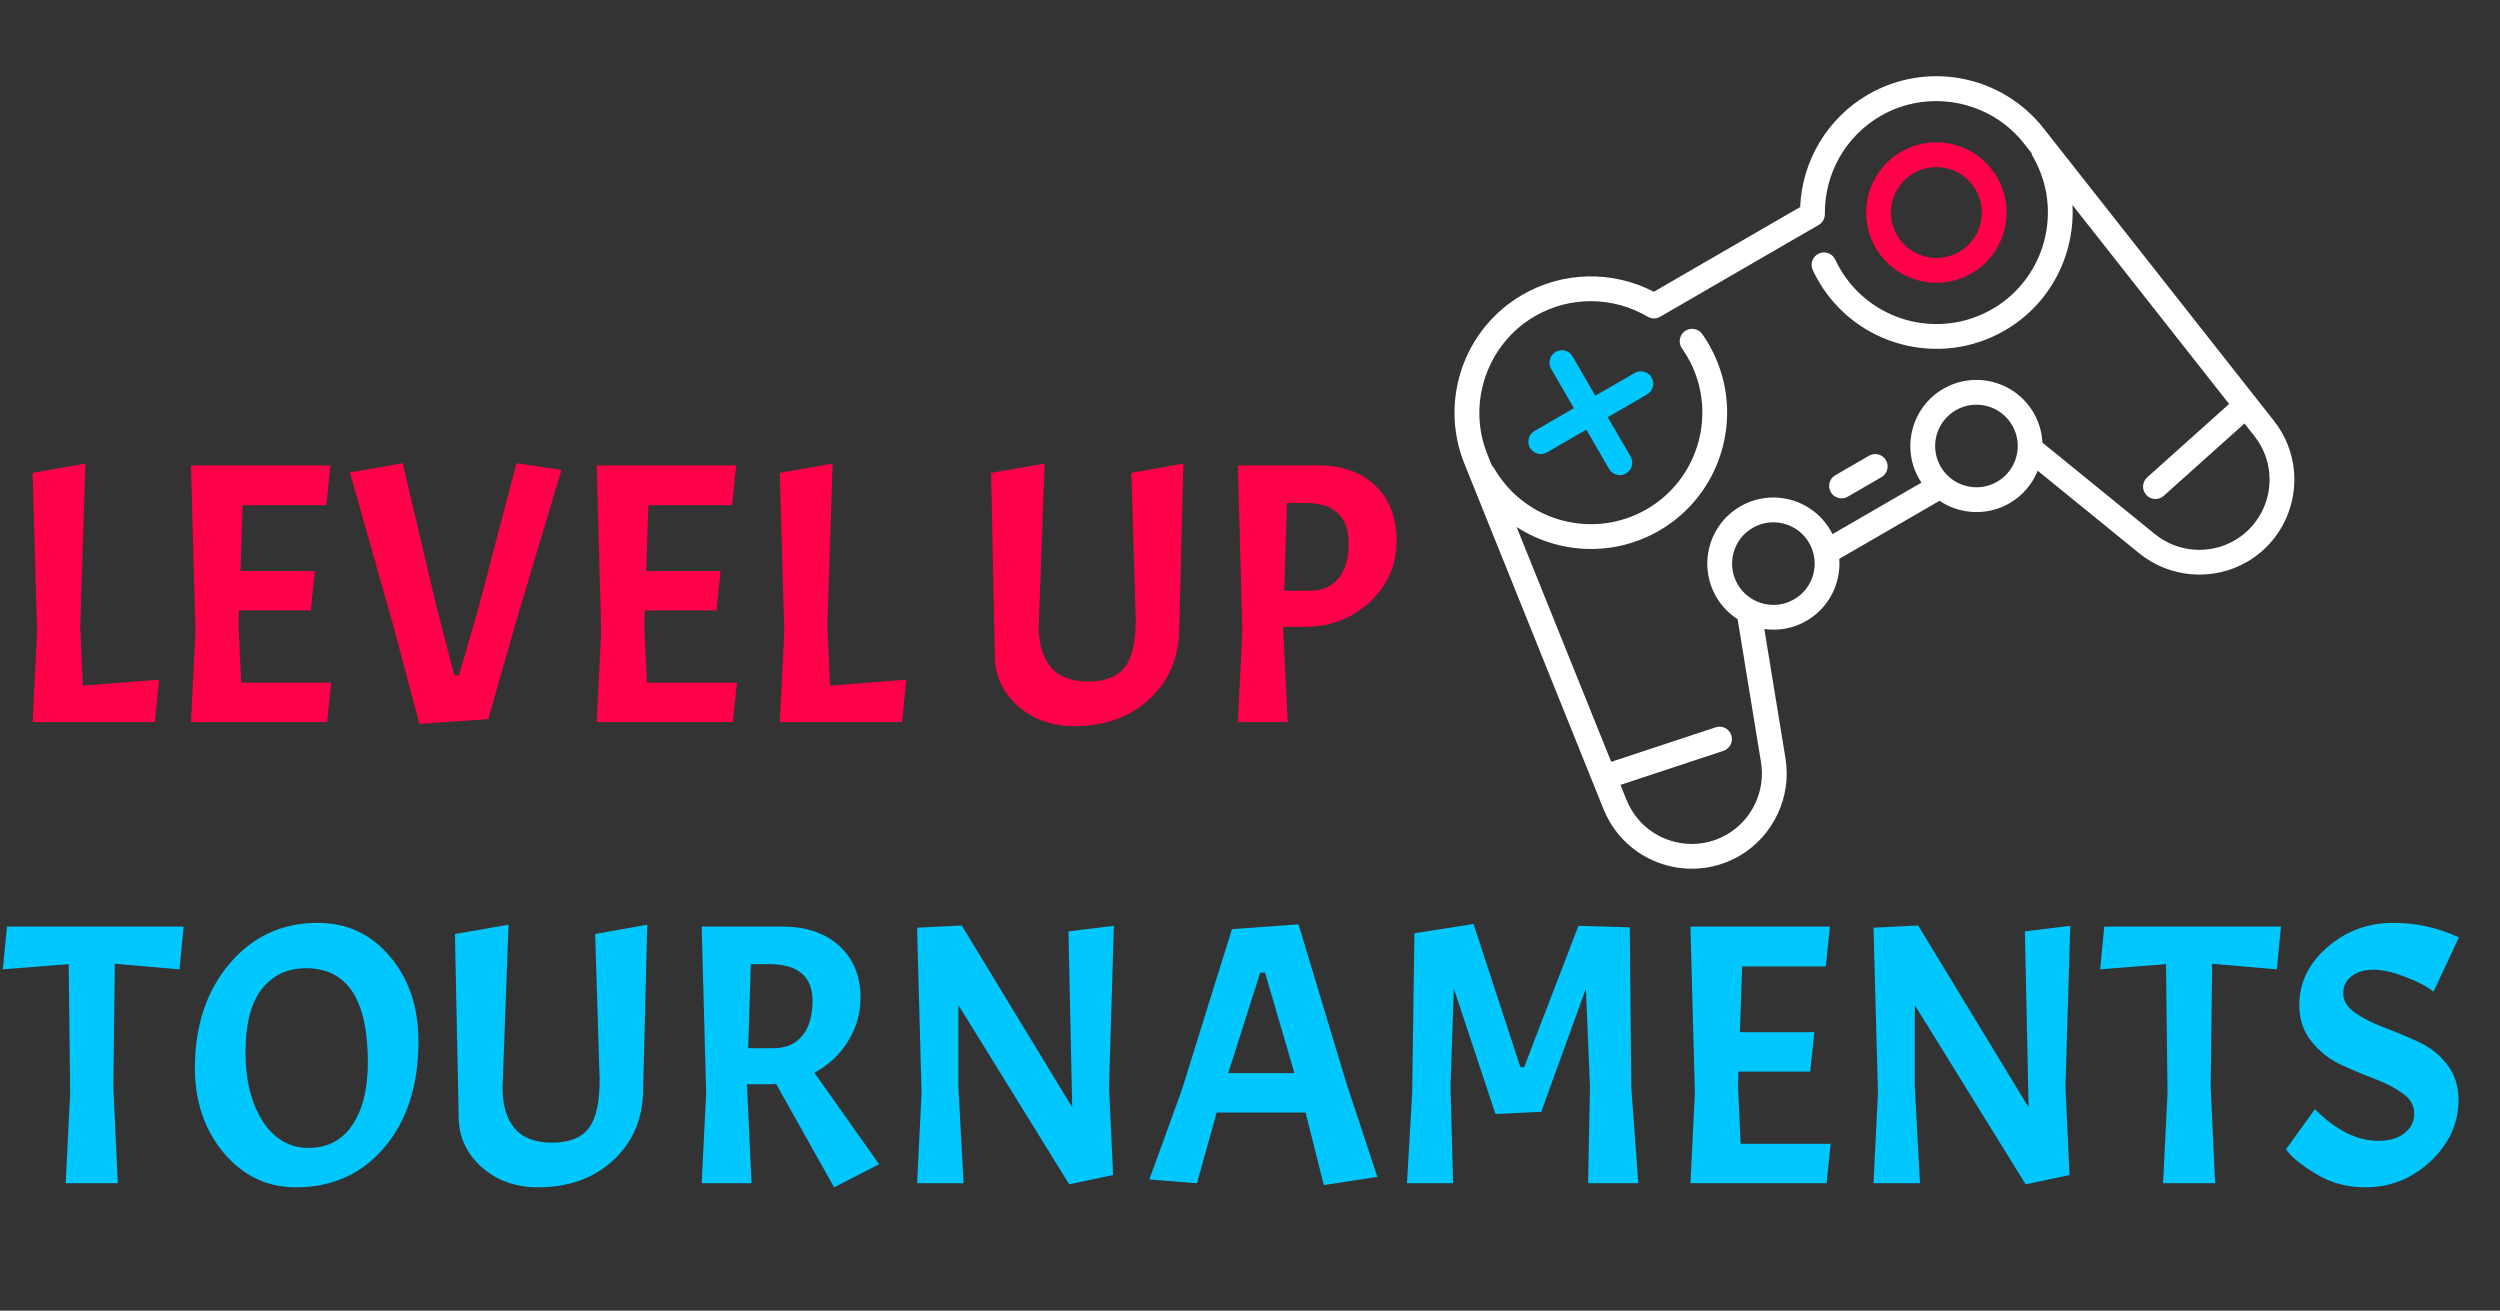
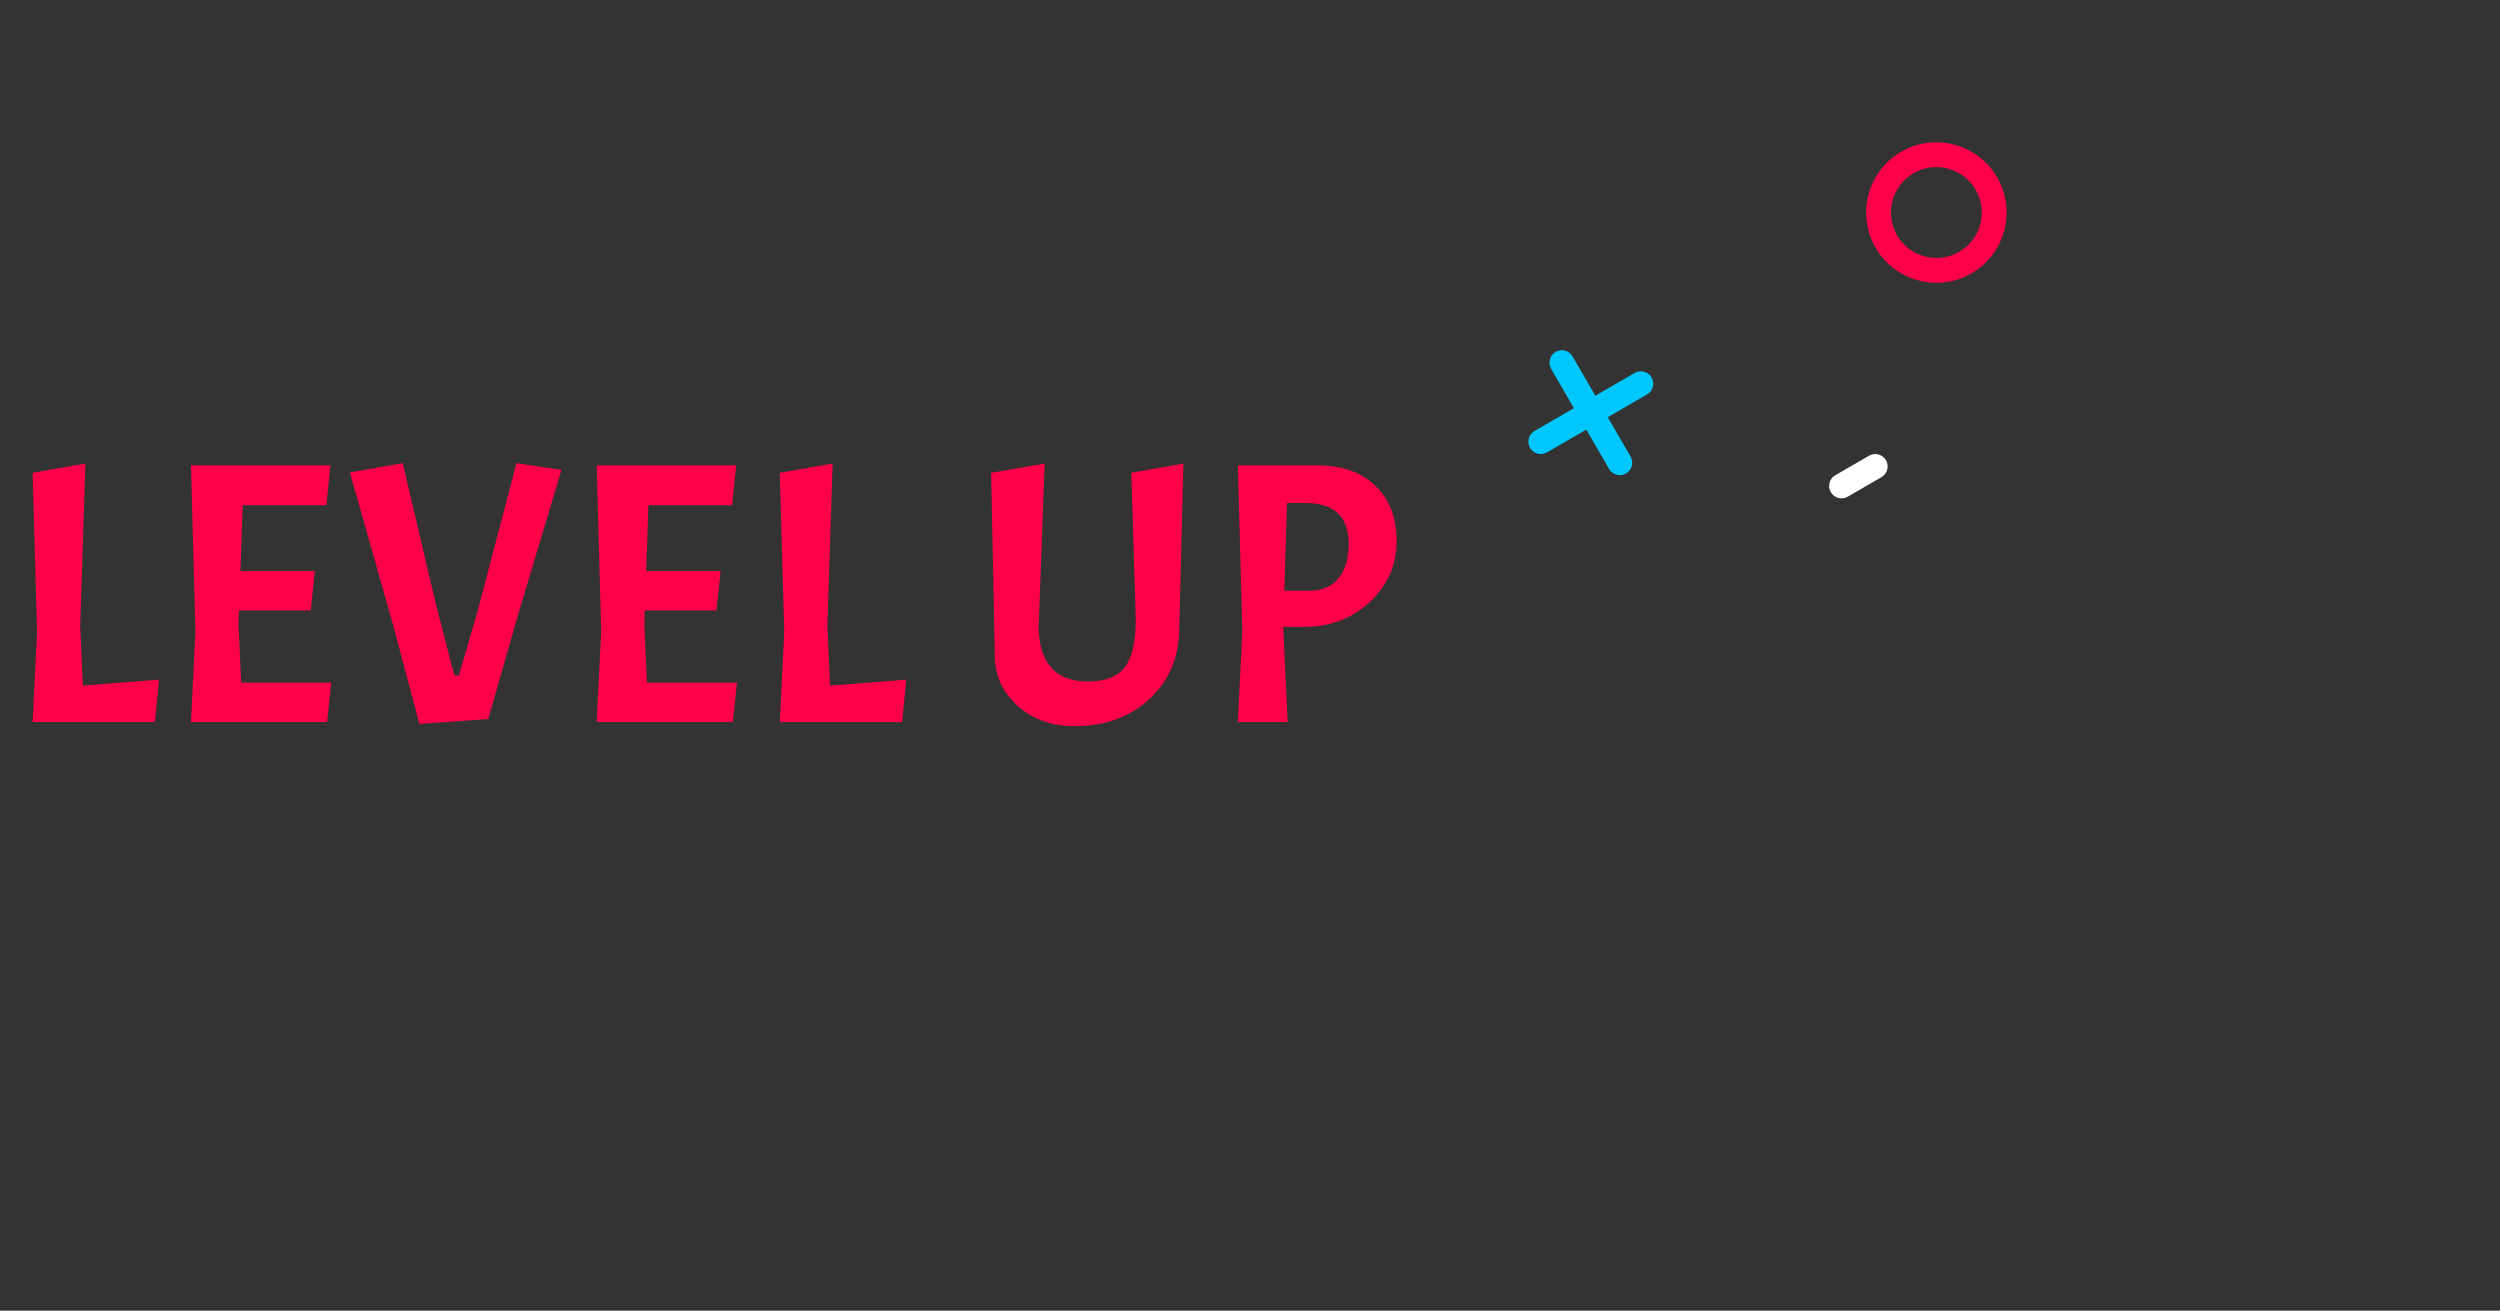
<svg xmlns="http://www.w3.org/2000/svg" width="103" height="54" viewBox="0 0 103 54" fill="none">
  <rect x="0" y="0" width="103" height="54" fill="#333333" stroke="none" />
  <path d="M1.343 29.749L1.527 26.025L1.343 19.481L3.519 19.098L3.305 25.765L3.412 28.247L6.554 28.002L6.385 29.749H1.343ZM7.868 29.749L8.052 26.025L7.868 19.175H13.615L13.446 20.815H9.998L9.906 23.527H12.971L12.803 25.151H9.845L9.83 25.765L9.937 28.125H13.646L13.477 29.749H7.868ZM18.721 27.833H18.905L19.671 25.198L21.28 19.083L23.134 19.359L21.311 25.443L20.115 29.626L17.28 29.826L16.192 25.734L14.415 19.466L16.591 19.083L17.985 24.998L18.721 27.833ZM24.585 29.749L24.768 26.025L24.585 19.175H30.331L30.163 20.815H26.715L26.623 23.527H29.688L29.519 25.151H26.561L26.546 25.765L26.653 28.125H30.362L30.193 29.749H24.585ZM32.127 29.749L32.311 26.025L32.127 19.481L34.303 19.098L34.089 25.765L34.196 28.247L37.338 28.002L37.169 29.749H32.127ZM44.25 29.918C43.331 29.918 42.554 29.637 41.921 29.075C41.298 28.513 40.986 27.818 40.986 26.991L40.833 19.481L43.04 19.098L42.794 25.811C42.794 26.526 42.958 27.082 43.285 27.481C43.622 27.879 44.138 28.078 44.833 28.078C45.527 28.078 46.028 27.884 46.334 27.496C46.641 27.108 46.794 26.439 46.794 25.489L46.61 19.481L48.756 19.098L48.587 25.841C48.587 27.047 48.184 28.027 47.376 28.784C46.569 29.54 45.527 29.918 44.25 29.918ZM54.324 19.175C55.305 19.175 56.087 19.456 56.669 20.018C57.251 20.57 57.542 21.331 57.542 22.301C57.542 23.272 57.175 24.104 56.439 24.799C55.703 25.484 54.804 25.826 53.742 25.826H52.868L53.052 29.749H50.999L51.183 26.025L50.999 19.175H54.324ZM53.773 20.723H53.022L52.914 24.339H53.956C54.467 24.339 54.861 24.171 55.136 23.834C55.422 23.497 55.566 23.016 55.566 22.393C55.566 21.279 54.968 20.723 53.773 20.723Z" fill="#FF0049" />
-   <path d="M0.117 39.937L0.286 38.175H7.565L7.396 39.937L4.73 39.707L4.669 44.764L4.853 48.749H2.707L2.891 45.025L2.83 39.723L0.117 39.937ZM13.087 38.022C14.292 38.022 15.283 38.481 16.06 39.401C16.846 40.32 17.24 41.49 17.24 42.91C17.24 44.708 16.775 46.159 15.845 47.262C14.916 48.366 13.695 48.917 12.183 48.917C11.008 48.917 10.022 48.447 9.225 47.508C8.428 46.557 8.03 45.388 8.03 43.998C8.03 42.261 8.505 40.831 9.455 39.707C10.405 38.584 11.616 38.022 13.087 38.022ZM15.156 43.768C15.156 41.184 14.308 39.891 12.612 39.891C11.835 39.891 11.222 40.182 10.773 40.765C10.334 41.337 10.114 42.2 10.114 43.355C10.114 44.499 10.349 45.444 10.819 46.19C11.299 46.925 11.927 47.293 12.704 47.293C13.49 47.293 14.093 46.981 14.512 46.358C14.941 45.725 15.156 44.862 15.156 43.768ZM22.161 48.917C21.242 48.917 20.465 48.637 19.832 48.075C19.209 47.513 18.897 46.818 18.897 45.99L18.744 38.481L20.951 38.098L20.705 44.81C20.705 45.526 20.869 46.082 21.196 46.481C21.533 46.879 22.049 47.078 22.744 47.078C23.438 47.078 23.939 46.884 24.245 46.496C24.552 46.108 24.705 45.439 24.705 44.489L24.521 38.481L26.667 38.098L26.498 44.841C26.498 46.047 26.095 47.028 25.287 47.783C24.48 48.539 23.438 48.917 22.161 48.917ZM31.653 44.673H30.779V44.764L30.963 48.749H28.91L29.093 45.025L28.91 38.175H32.235C33.216 38.175 33.997 38.441 34.58 38.972C35.162 39.503 35.453 40.208 35.453 41.087C35.453 41.751 35.28 42.358 34.932 42.91C34.595 43.452 34.135 43.881 33.553 44.197L36.219 47.967L34.365 48.917L31.975 44.657C31.903 44.667 31.796 44.673 31.653 44.673ZM31.683 39.723H30.933L30.825 43.186H31.867C32.378 43.186 32.771 43.017 33.047 42.68C33.333 42.343 33.476 41.863 33.476 41.24C33.476 40.228 32.879 39.723 31.683 39.723ZM45.891 38.144L45.692 44.764L45.86 48.412L44.052 48.795L39.485 41.408V44.764L39.7 48.749H37.784L37.968 45.025L37.784 38.221L39.623 38.129L44.175 45.623L44.021 38.374L45.891 38.144ZM54.541 48.826L53.79 45.837H50.127L49.315 48.749L47.354 48.596L48.702 44.872L50.756 38.282L53.499 38.083L55.476 44.642L56.748 48.488L54.541 48.826ZM52.12 40.075H51.92L50.602 44.213H53.33L52.12 40.075ZM62.641 43.968H62.794L65.032 38.144L67.147 38.206L67.208 44.795L67.499 48.749H65.43L65.507 44.764L65.338 40.734L63.499 45.807L61.614 45.898L59.898 40.734L59.76 44.764L59.867 48.749H57.967L58.182 45.025L58.274 38.451L60.71 38.068L62.641 43.968ZM69.646 48.749L69.83 45.025L69.646 38.175H75.392L75.224 39.815H71.776L71.684 42.527H74.749L74.58 44.151H71.623L71.607 44.764L71.715 47.124H75.423L75.254 48.749H69.646ZM85.295 38.144L85.096 44.764L85.264 48.412L83.456 48.795L78.889 41.408V44.764L79.104 48.749H77.188L77.372 45.025L77.188 38.221L79.027 38.129L83.579 45.623L83.425 38.374L85.295 38.144ZM86.528 39.937L86.697 38.175H93.976L93.807 39.937L91.141 39.707L91.079 44.764L91.263 48.749H89.118L89.302 45.025L89.24 39.723L86.528 39.937ZM95.375 45.699C96.244 46.568 97.112 47.002 97.981 47.002C98.43 47.002 98.788 46.9 99.053 46.695C99.329 46.481 99.467 46.21 99.467 45.883C99.467 45.546 99.304 45.265 98.977 45.04C98.65 44.805 98.251 44.601 97.781 44.427C97.322 44.254 96.862 44.06 96.402 43.845C95.942 43.62 95.549 43.304 95.222 42.895C94.895 42.486 94.732 41.991 94.732 41.408C94.732 40.489 95.115 39.697 95.881 39.033C96.647 38.359 97.557 38.022 98.609 38.022C99.089 38.022 99.554 38.073 100.003 38.175C100.453 38.277 100.887 38.425 101.306 38.619L100.264 40.857C99.978 40.632 99.585 40.428 99.084 40.244C98.594 40.05 98.159 39.953 97.781 39.953C97.413 39.953 97.112 40.044 96.877 40.228C96.652 40.402 96.54 40.637 96.54 40.933C96.54 41.23 96.704 41.495 97.03 41.73C97.357 41.955 97.751 42.154 98.21 42.328C98.68 42.502 99.145 42.696 99.605 42.91C100.075 43.115 100.473 43.421 100.8 43.83C101.127 44.238 101.291 44.734 101.291 45.316C101.291 46.277 100.908 47.119 100.141 47.845C99.375 48.56 98.481 48.917 97.46 48.917C96.693 48.917 96.014 48.734 95.421 48.366C94.9 48.049 94.532 47.768 94.318 47.523L94.18 47.354L95.375 45.699Z" fill="#00C7FE" />
-   <path d="M93.686 17.338L84.188 5.277C83.359 4.225 82.176 3.503 80.856 3.244C79.523 2.983 78.14 3.215 76.963 3.896C75.298 4.861 74.246 6.616 74.167 8.529L68.138 12.021C66.439 11.138 64.393 11.177 62.727 12.142C61.55 12.823 60.662 13.907 60.225 15.194C59.792 16.467 59.83 17.853 60.33 19.095L66.065 33.336C66.135 33.509 66.217 33.679 66.31 33.839C67.392 35.707 69.792 36.346 71.66 35.265C73.058 34.455 73.822 32.84 73.562 31.245L72.691 25.916C73.272 25.997 73.883 25.893 74.428 25.577C75.358 25.039 75.85 24.03 75.779 23.024L79.908 20.633C80.746 21.195 81.865 21.27 82.795 20.732C83.34 20.416 83.734 19.938 83.953 19.394L88.142 22.8C89.396 23.82 91.177 23.96 92.575 23.151C94.443 22.069 95.083 19.669 94.001 17.801C93.908 17.641 93.802 17.485 93.686 17.338ZM73.917 24.694C73.105 25.164 72.061 24.886 71.591 24.074C71.12 23.262 71.398 22.218 72.21 21.748C73.023 21.277 74.066 21.555 74.536 22.367C75.007 23.18 74.729 24.223 73.917 24.694ZM82.283 19.848C81.471 20.318 80.427 20.04 79.957 19.228C79.486 18.416 79.764 17.372 80.577 16.902C81.389 16.432 82.432 16.71 82.903 17.522C83.373 18.334 83.095 19.378 82.283 19.848ZM92.063 22.267C91.03 22.866 89.713 22.762 88.787 22.008L84.148 18.236C84.128 17.817 84.01 17.397 83.786 17.01C83.034 15.711 81.364 15.266 80.065 16.018C78.765 16.771 78.32 18.441 79.073 19.74C79.102 19.79 79.132 19.837 79.163 19.884L75.5 22.006C75.475 21.955 75.449 21.905 75.42 21.856C74.668 20.556 72.998 20.111 71.699 20.864C70.399 21.616 69.954 23.286 70.707 24.585C70.931 24.973 71.237 25.283 71.59 25.509L72.554 31.41C72.746 32.588 72.181 33.782 71.148 34.381C69.767 35.181 67.993 34.708 67.194 33.327C67.125 33.209 67.064 33.083 67.012 32.954L66.764 32.337L71.005 30.935C71.039 30.924 71.072 30.909 71.101 30.892C71.306 30.773 71.407 30.524 71.33 30.29C71.241 30.022 70.952 29.877 70.685 29.965L66.382 31.388L62.484 21.711C64.202 22.823 66.469 22.957 68.358 21.863C71.038 20.311 71.955 16.867 70.403 14.187C70.319 14.042 70.228 13.9 70.132 13.764C69.97 13.533 69.652 13.478 69.421 13.64C69.19 13.803 69.135 14.121 69.297 14.352C69.376 14.463 69.451 14.58 69.519 14.699C70.79 16.892 70.039 19.709 67.846 20.979C65.653 22.249 62.836 21.498 61.566 19.305C61.538 19.258 61.505 19.217 61.466 19.183L61.277 18.713C60.43 16.609 61.273 14.164 63.239 13.025C64.674 12.194 66.453 12.203 67.883 13.048C68.042 13.142 68.239 13.142 68.399 13.05L74.929 9.268C75.089 9.175 75.186 9.004 75.184 8.82C75.163 7.159 76.041 5.611 77.475 4.78C79.441 3.641 81.982 4.126 83.385 5.908L83.699 6.306C83.71 6.357 83.728 6.406 83.756 6.454C85.026 8.646 84.275 11.464 82.082 12.734C79.889 14.004 77.072 13.253 75.802 11.06C75.733 10.941 75.669 10.818 75.612 10.695C75.492 10.44 75.189 10.329 74.933 10.448C74.678 10.567 74.567 10.871 74.686 11.127C74.756 11.277 74.834 11.427 74.918 11.572C76.471 14.252 79.914 15.17 82.594 13.617C84.483 12.524 85.494 10.491 85.385 8.447L91.84 16.643L88.464 19.668C88.254 19.856 88.237 20.179 88.425 20.389C88.589 20.572 88.856 20.609 89.061 20.491C89.091 20.473 89.119 20.453 89.146 20.428L92.473 17.447L92.884 17.969C92.97 18.079 93.049 18.194 93.117 18.313C93.917 19.694 93.444 21.467 92.063 22.267Z" fill="white" />
  <path d="M67.348 15.366L65.728 16.304L64.79 14.684C64.648 14.44 64.336 14.357 64.092 14.498C63.848 14.64 63.765 14.952 63.906 15.196L64.844 16.816L63.224 17.755C62.98 17.896 62.897 18.208 63.038 18.452C63.179 18.697 63.492 18.78 63.736 18.638L65.356 17.7L66.294 19.32C66.436 19.564 66.748 19.648 66.992 19.506C67.236 19.365 67.32 19.052 67.178 18.808L66.24 17.188L67.86 16.25C68.104 16.108 68.187 15.796 68.046 15.552C67.905 15.308 67.592 15.225 67.348 15.366Z" fill="#00C7FE" />
  <path d="M81.229 11.261C82.609 10.461 83.082 8.687 82.282 7.307C81.483 5.926 79.709 5.453 78.328 6.253C76.948 7.053 76.475 8.826 77.275 10.207C78.074 11.588 79.848 12.06 81.229 11.261ZM78.84 7.137C79.733 6.619 80.881 6.925 81.399 7.818C81.916 8.712 81.61 9.86 80.717 10.377C79.823 10.894 78.676 10.589 78.158 9.695C77.641 8.802 77.947 7.654 78.84 7.137Z" fill="#FF0049" />
  <path d="M77.003 18.776L75.615 19.579C75.371 19.721 75.287 20.033 75.429 20.277C75.57 20.521 75.882 20.605 76.127 20.463L77.515 19.659C77.759 19.518 77.842 19.205 77.701 18.961C77.559 18.717 77.247 18.634 77.003 18.776Z" fill="white" />
</svg>